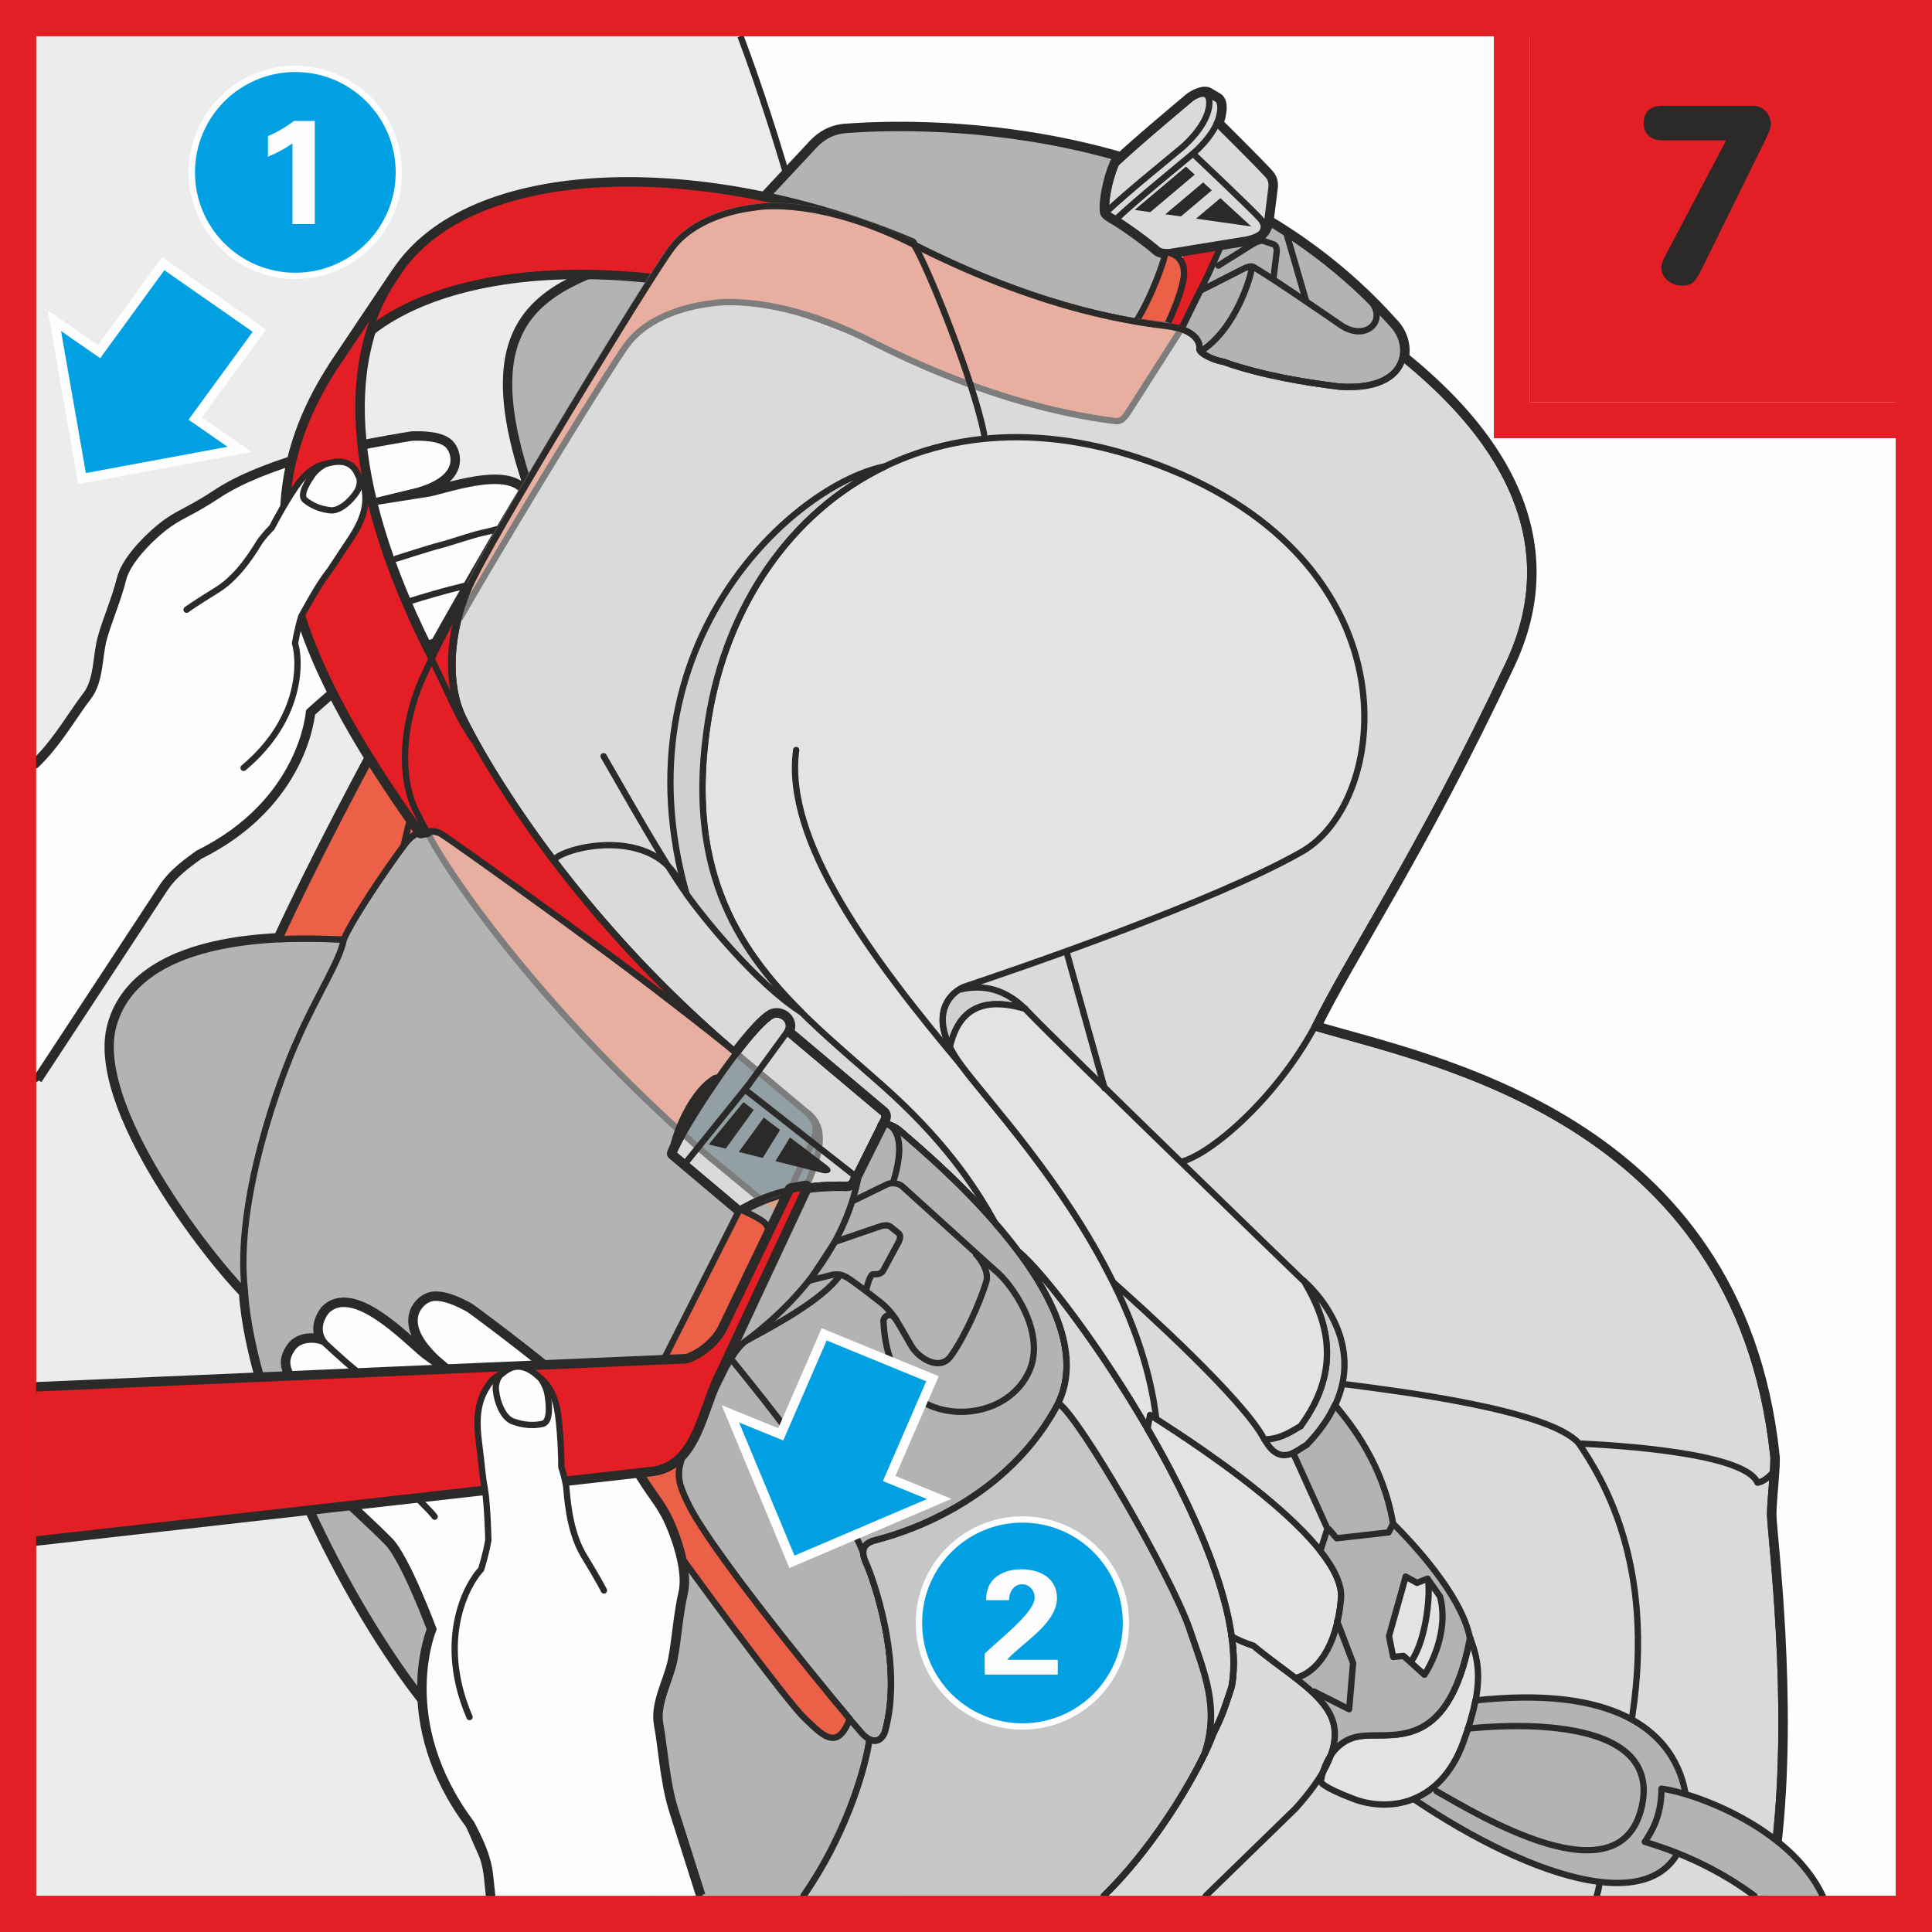
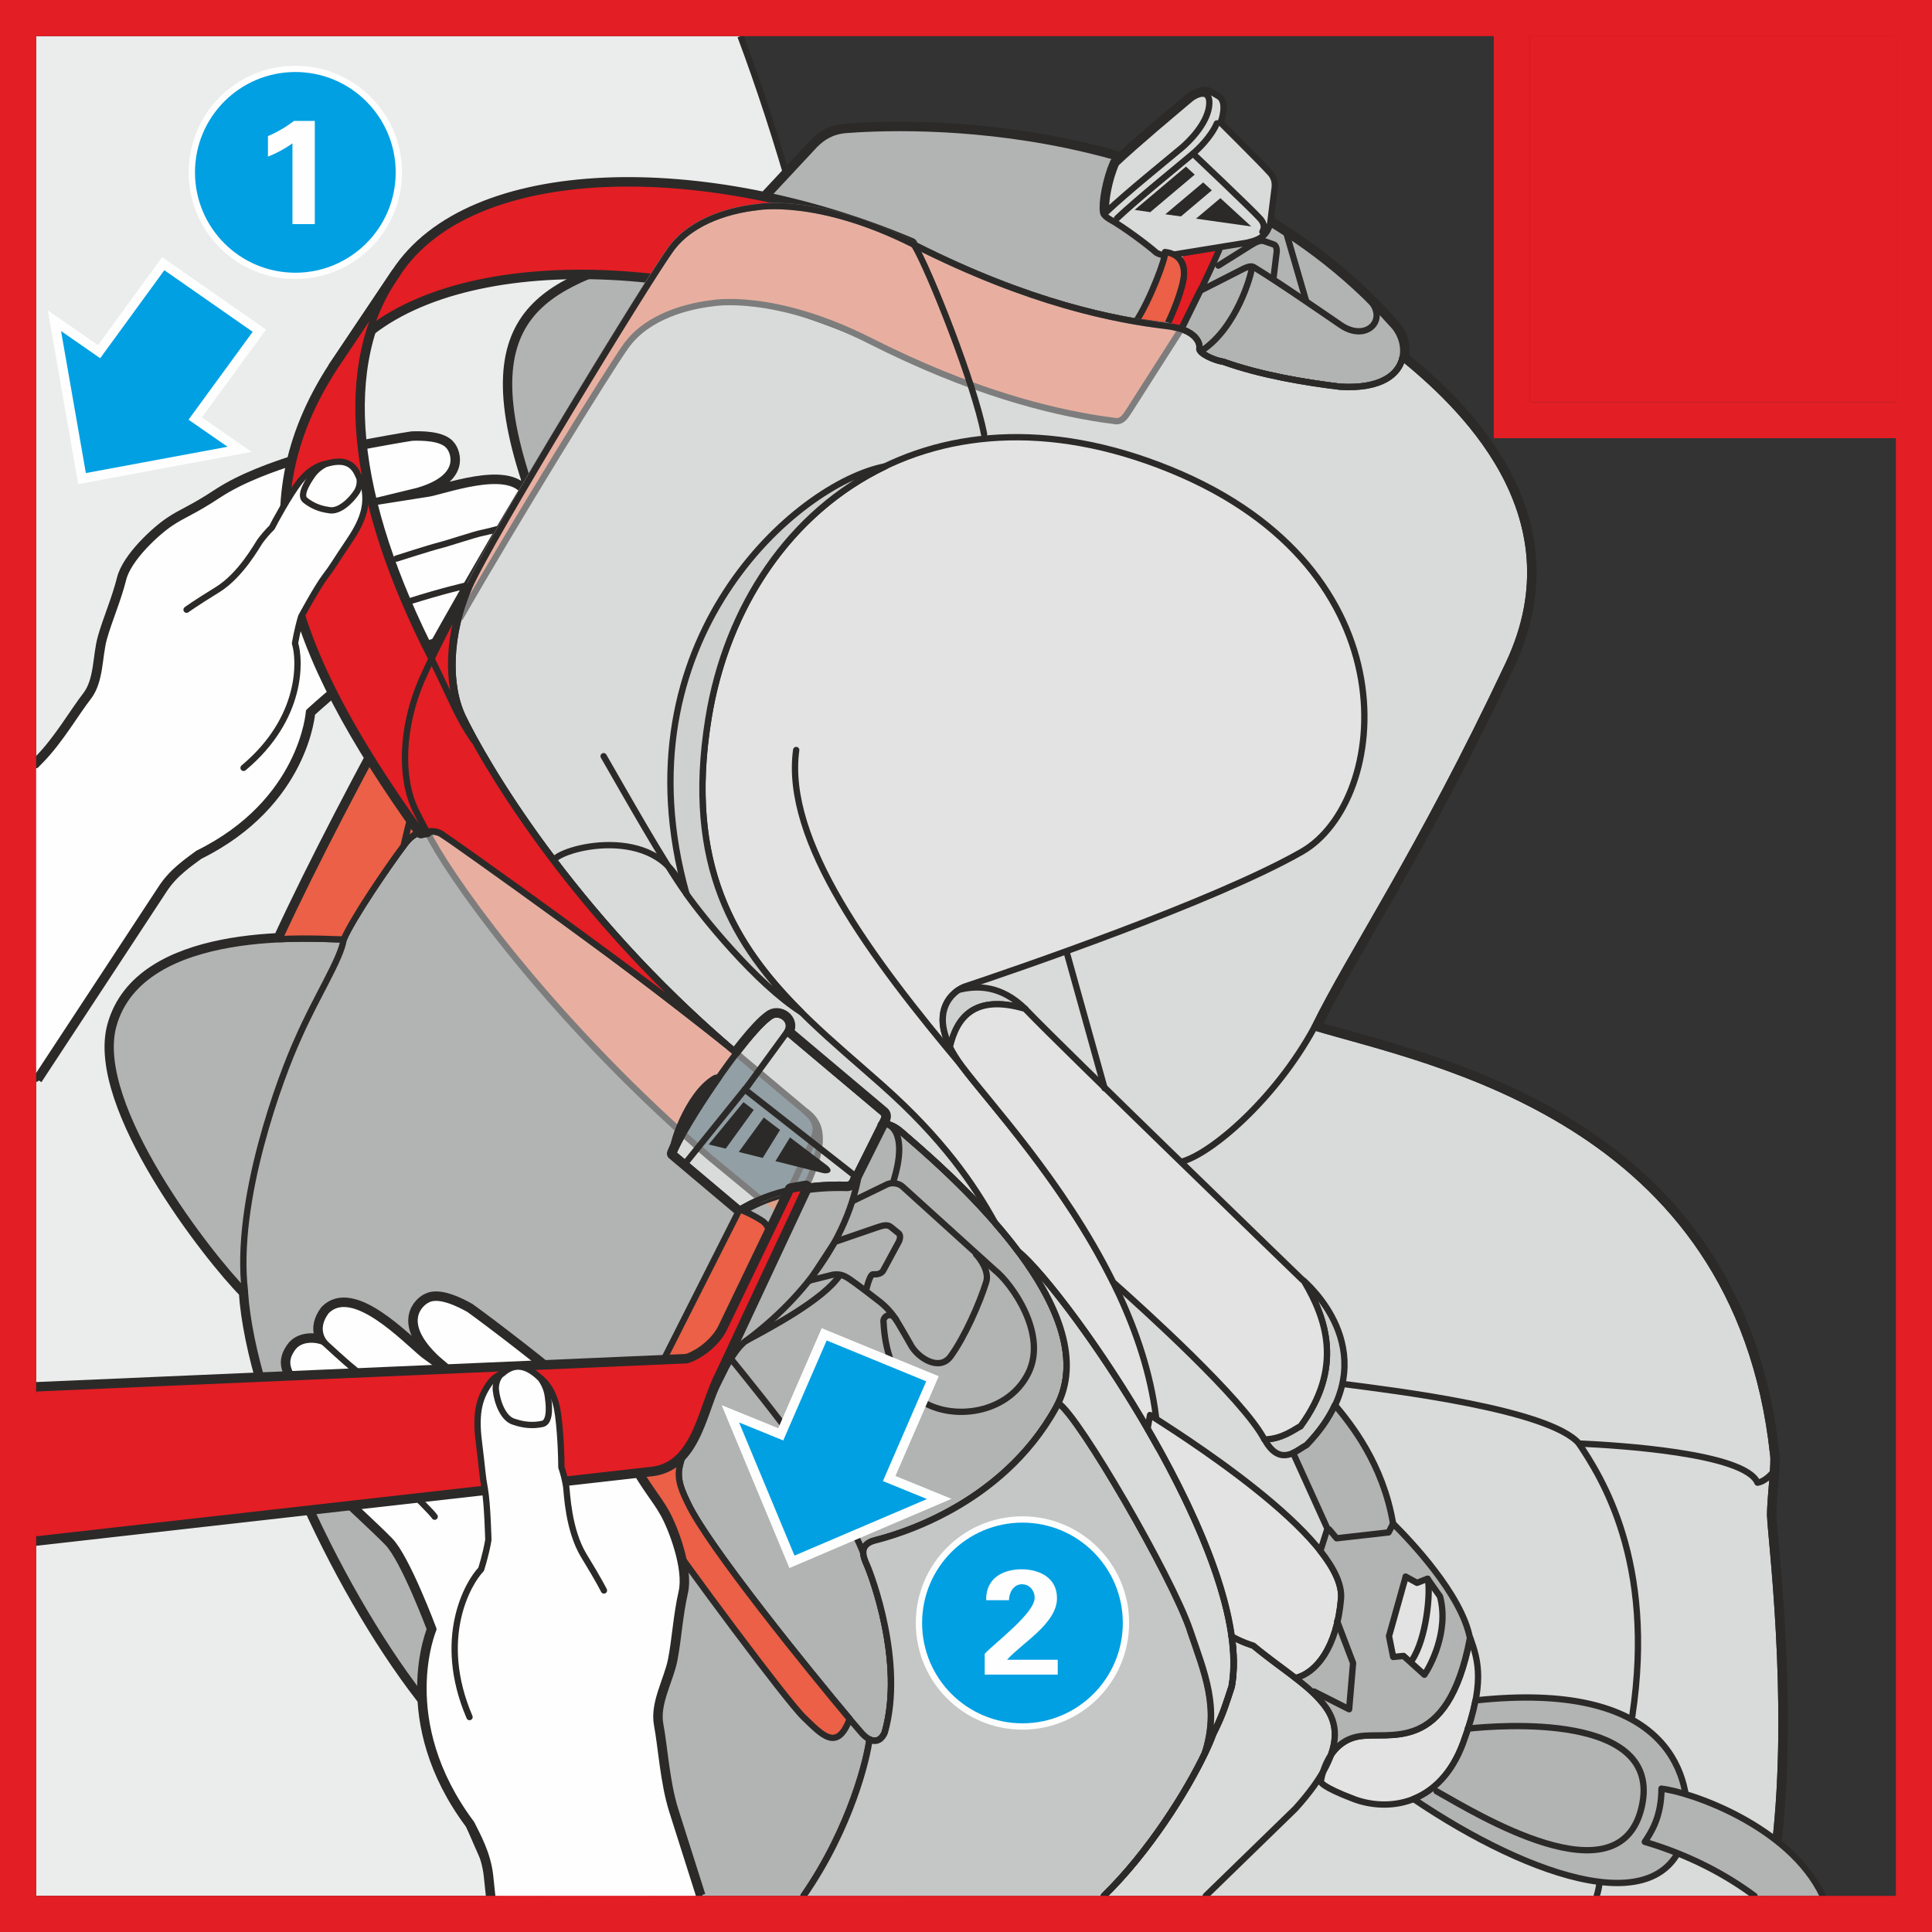
<svg xmlns="http://www.w3.org/2000/svg" xml:space="preserve" width="28.25mm" height="28.25mm" version="1.1" style="shape-rendering:geometricPrecision; text-rendering:geometricPrecision; image-rendering:optimizeQuality; fill-rule:evenodd; clip-rule:evenodd" viewBox="0 0 180.68 180.68">
  <rect x="0" y="0" width="180.68" height="180.68" fill="#333333" stroke="none" />
  <defs>
    <style type="text/css">
   
    .str2 {stroke:#2B2A29;stroke-width:1.18;stroke-miterlimit:4}
    .str7 {stroke:#FEFEFE;stroke-width:0.59;stroke-miterlimit:4}
    .str5 {stroke:#7D7D7D;stroke-width:0.59;stroke-miterlimit:4}
    .str1 {stroke:#2B2A29;stroke-width:0.59;stroke-miterlimit:4}
    .str8 {stroke:#E31E24;stroke-width:3.38;stroke-miterlimit:10}
    .str6 {stroke:#FEFEFE;stroke-width:1.77;stroke-miterlimit:4}
    .str4 {stroke:#2B2A29;stroke-width:0.59;stroke-linejoin:round;stroke-miterlimit:4}
    .str0 {stroke:#2B2A29;stroke-width:1.18;stroke-linecap:round;stroke-linejoin:round;stroke-miterlimit:4}
    .str3 {stroke:#2B2A29;stroke-width:0.59;stroke-linecap:round;stroke-linejoin:round;stroke-miterlimit:4}
    .fil1 {fill:none;fill-rule:nonzero}
    .fil0 {fill:#FEFEFE;fill-rule:nonzero}
    .fil2 {fill:#EBECEC;fill-rule:nonzero}
    .fil11 {fill:#E3E3E3;fill-rule:nonzero}
    .fil5 {fill:#D9DADA;fill-rule:nonzero}
    .fil12 {fill:#CFD0D0;fill-rule:nonzero}
    .fil9 {fill:#C5C6C6;fill-rule:nonzero}
    .fil3 {fill:#B2B3B3;fill-rule:nonzero}
    .fil10 {fill:#2B2A29;fill-rule:nonzero}
    .fil16 {fill:#2B2A29;fill-rule:nonzero}
    .fil6 {fill:#DEA089;fill-rule:nonzero}
    .fil8 {fill:#EB6046;fill-rule:nonzero}
    .fil4 {fill:#E31E24;fill-rule:nonzero}
    .fil13 {fill:#E8AFA0;fill-rule:nonzero}
    .fil14 {fill:#929FA4;fill-rule:nonzero}
    .fil7 {fill:#44C0F0;fill-rule:nonzero}
    .fil15 {fill:#00A0E3;fill-rule:nonzero}
   
  </style>
  </defs>
  <g id="Слой_x0020_1">
-     <polygon class="fil0" points="3.38,177.3 177.3,177.3 177.3,3.38 3.38,3.38 " />
    <path class="fil1 str0" d="M62.46 23.68c-0.04,0.06 -0.09,0.13 -0.13,0.2 0.04,-0.07 0.09,-0.14 0.13,-0.2z" />
    <path class="fil2" d="M69.25 3.38c6.91,18.41 14.09,48.31 15.05,81.02 0.94,31.89 0.58,71.43 0.27,92.89l-81.19 0 0 -173.91 65.87 0z" />
    <path class="fil1 str1" d="M69.25 3.38c6.91,18.41 14.09,48.31 15.05,81.02 0.94,31.89 0.58,71.43 0.27,92.89" />
    <path class="fil1 str0" d="M165.54 141.75c0,-1.61 0.44,-4.98 0.29,-5.71 -3.37,-31.48 -32.22,-36.75 -42.9,-39.97 3.36,-6.88 9.81,-16.25 18.16,-33.98 6.67,-14.16 -4.87,-24.51 -9.92,-28.65 0,0 -0,0.01 -0,0.01 0.25,-1.13 -0.18,-2.36 -0.96,-3.14 -17.87,-20.01 -45.96,-18.52 -51.06,-18.16 -1.37,0.09 -2.25,0.68 -2.93,1.37l-5.47 5.86c-2.15,0.24 -5.95,1.12 -8,3.9 -0.05,0.07 -0.12,0.17 -0.19,0.27 0.07,-0.1 0.14,-0.2 0.19,-0.27 0.05,-0.07 0.12,-0.14 0.17,-0.21 -9.96,3.43 -19.29,4.5 -13.54,21.91 1.67,-2.85 3.54,-5.96 5.34,-8.92 -3.88,6.39 -8.07,13.46 -9.99,17.09 1.03,-1.95 2.71,-4.88 4.65,-8.17 -4.76,7.71 -16.81,28.9 -23.25,42.86 2.46,-0.12 4.53,-0.02 5.56,0.02 -3.43,-0.11 -18.57,-0.97 -21.07,8.06 -2.06,7.46 9.08,21.67 12.3,24.89 0.73,10.84 9.18,28.83 17.26,38.8 6.24,7.37 14.34,13.57 20.88,17.69m103.94 0c0.45,-1.78 0.81,-3.4 0.99,-4.65 1.61,-13.62 -0.44,-29.29 -0.44,-30.9" />
    <path class="fil0" d="M3.38 100.88c5.39,-8.22 10.62,-16.14 11.72,-17.84 1.02,-1.57 2.5,-2.54 3.42,-3.23 9.82,-4.84 10.38,-13.26 10.38,-13.26 0,0 4.77,-4.39 6.7,-5.03 1.56,-0.53 3.91,-1.17 6.32,-1.9 1.99,-0.61 4.07,-1.82 5.42,-2.99 1.38,-1.18 0.15,-2.62 -0.56,-2.8 3.47,-0.89 3.8,-1.9 3.63,-3.12 -0.16,-1.21 -1.62,-1.72 -2.22,-1.69 0,0 1.43,-0.51 1.08,-2.44 -0.97,-3.07 -7.06,-0.88 -9.09,-0.44l-5.89 0.93 4.78 -1.16c4.4,-1.28 3.35,-3.64 2.97,-4.11 -0.64,-0.93 -2.72,-0.9 -3.52,-0.87 -1.89,0.29 -8.99,1.58 -10.88,2.2 -1.9,0.62 -4.93,1.64 -7.27,3.19 -2.35,1.55 -3.22,1.78 -4.44,2.61 -1.22,0.81 -3.94,3.28 -4.42,5.24 -0.49,1.95 -1.31,3.79 -1.79,5.5 -0.48,1.69 -0.3,4 -1.45,5.5 -1.17,1.5 -2.68,4.12 -4.46,5.93l-0.45 0.46 0 29.32z" />
    <path class="fil1 str2" d="M3.38 100.88c5.39,-8.22 10.62,-16.14 11.72,-17.84 1.02,-1.57 2.5,-2.54 3.42,-3.23 9.82,-4.84 10.38,-13.26 10.38,-13.26 0,0 4.77,-4.39 6.7,-5.03 1.56,-0.53 3.91,-1.17 6.32,-1.9 1.99,-0.61 4.07,-1.82 5.42,-2.99 1.38,-1.18 0.15,-2.62 -0.56,-2.8 3.47,-0.89 3.8,-1.9 3.63,-3.12 -0.16,-1.21 -1.62,-1.72 -2.22,-1.69 0,0 1.43,-0.51 1.08,-2.44 -0.97,-3.07 -7.06,-0.88 -9.09,-0.44l-5.89 0.93 4.78 -1.16c4.4,-1.28 3.35,-3.64 2.97,-4.11 -0.64,-0.93 -2.72,-0.9 -3.52,-0.87 -1.89,0.29 -8.99,1.58 -10.88,2.2 -1.9,0.62 -4.93,1.64 -7.27,3.19 -2.35,1.55 -3.22,1.78 -4.44,2.61 -1.22,0.81 -3.94,3.28 -4.42,5.24 -0.49,1.95 -1.31,3.79 -1.79,5.5 -0.48,1.69 -0.3,4 -1.45,5.5 -1.17,1.5 -2.68,4.12 -4.46,5.93l-0.45 0.46" />
    <path class="fil0" d="M3.38 100.88c5.39,-8.22 10.62,-16.14 11.72,-17.84 1.02,-1.57 2.5,-2.54 3.42,-3.23 9.82,-4.84 10.38,-13.26 10.38,-13.26 0,0 4.77,-4.39 6.7,-5.03 1.56,-0.53 3.91,-1.17 6.32,-1.9 1.99,-0.61 4.07,-1.82 5.42,-2.99 1.38,-1.18 0.15,-2.62 -0.56,-2.8 3.47,-0.89 3.8,-1.9 3.63,-3.12 -0.16,-1.21 -1.62,-1.72 -2.22,-1.69 0,0 1.43,-0.51 1.08,-2.44 -0.97,-3.07 -7.06,-0.88 -9.09,-0.44l-5.89 0.93 4.78 -1.16c4.4,-1.28 3.35,-3.64 2.97,-4.11 -0.64,-0.93 -2.72,-0.9 -3.52,-0.87 -1.89,0.29 -8.99,1.58 -10.88,2.2 -1.9,0.62 -4.93,1.64 -7.27,3.19 -2.35,1.55 -3.22,1.78 -4.44,2.61 -1.22,0.81 -3.94,3.28 -4.42,5.24 -0.49,1.95 -1.31,3.79 -1.79,5.5 -0.48,1.69 -0.3,4 -1.45,5.5 -1.17,1.5 -2.68,4.12 -4.46,5.93l-0.45 0.46 0 29.32z" />
    <path class="fil0" d="M3.38 100.88c5.39,-8.22 10.62,-16.14 11.72,-17.84 1.02,-1.57 2.5,-2.54 3.42,-3.23 9.82,-4.84 10.38,-13.26 10.38,-13.26 0,0 4.77,-4.39 6.7,-5.03 1.56,-0.53 3.91,-1.17 6.32,-1.9 1.99,-0.61 4.07,-1.82 5.42,-2.99 1.38,-1.18 0.15,-2.62 -0.56,-2.8 3.47,-0.89 3.8,-1.9 3.63,-3.12 -0.16,-1.21 -1.62,-1.72 -2.22,-1.69 0,0 1.43,-0.51 1.08,-2.44 -0.97,-3.07 -7.06,-0.88 -9.09,-0.44l-5.89 0.93 4.78 -1.16c4.4,-1.28 3.35,-3.64 2.97,-4.11 -0.64,-0.93 -2.72,-0.9 -3.52,-0.87 -1.89,0.29 -8.99,1.58 -10.88,2.2 -1.9,0.62 -4.93,1.64 -7.27,3.19 -2.35,1.55 -3.22,1.78 -4.44,2.61 -1.22,0.81 -3.94,3.28 -4.42,5.24 -0.49,1.95 -1.31,3.79 -1.79,5.5 -0.48,1.69 -0.3,4 -1.45,5.5 -1.17,1.5 -2.68,4.12 -4.46,5.93l-0.45 0.46 0 29.32z" />
    <path class="fil1 str3" d="M3.38 100.88c5.39,-8.22 10.62,-16.14 11.72,-17.84 1.02,-1.57 2.5,-2.54 3.42,-3.23 9.82,-4.84 10.38,-13.26 10.38,-13.26 0,0 4.77,-4.39 6.7,-5.03 1.56,-0.53 3.91,-1.17 6.32,-1.9 1.99,-0.61 4.07,-1.82 5.42,-2.99 1.38,-1.18 0.15,-2.62 -0.56,-2.8 3.47,-0.89 3.8,-1.9 3.63,-3.12 -0.16,-1.21 -1.62,-1.72 -2.22,-1.69 0,0 1.43,-0.51 1.08,-2.44 -0.97,-3.07 -7.06,-0.88 -9.09,-0.44l-5.89 0.93 4.78 -1.16c4.4,-1.28 3.35,-3.64 2.97,-4.11 -0.64,-0.93 -2.72,-0.9 -3.52,-0.87 -1.89,0.29 -8.99,1.58 -10.88,2.2 -1.9,0.62 -4.93,1.64 -7.27,3.19 -2.35,1.55 -3.22,1.78 -4.44,2.61 -1.22,0.81 -3.94,3.28 -4.42,5.24 -0.49,1.95 -1.31,3.79 -1.79,5.5 -0.48,1.69 -0.3,4 -1.45,5.5 -1.17,1.5 -2.68,4.12 -4.46,5.93l-0.45 0.46" />
    <path class="fil1 str3" d="M48.21 49.02c-0.29,0.09 -2.37,0.67 -3.09,0.81 -0.7,0.13 -3.22,0.98 -4.03,1.18 -0.81,0.2 -4.02,1.23 -4.02,1.23" />
    <path class="fil1 str3" d="M46.8 53.82c-0.3,0.12 -2.91,0.88 -4.14,1.17 -1.24,0.29 -5.39,1.48 -6.05,1.88" />
    <path class="fil3" d="M79.14 12.15c5.1,-0.37 33.19,-1.85 51.06,18.16 1.85,1.86 1.76,6.25 -4.88,5.86 -3.22,-0.39 -7.42,-1.08 -10.93,-2.34 -0.78,-0.1 -2.34,-0.78 -2.24,-1.27 0.1,-0.49 -0.37,-1.75 -2.93,-2.05 -4.98,-0.59 -12.92,-2.15 -23.72,-7.61 -9.08,-4.59 -14.74,-3.52 -14.74,-3.52l5.47 -5.86c0.68,-0.68 1.56,-1.27 2.93,-1.37z" />
    <path class="fil1 str3" d="M79.14 12.15c5.1,-0.37 33.19,-1.85 51.06,18.16 1.85,1.86 1.76,6.25 -4.88,5.86 -3.22,-0.39 -7.42,-1.08 -10.93,-2.34 -0.78,-0.1 -2.34,-0.78 -2.24,-1.27 0.1,-0.49 -0.37,-1.75 -2.93,-2.05 -4.98,-0.59 -12.92,-2.15 -23.72,-7.61 -9.08,-4.59 -14.74,-3.52 -14.74,-3.52l5.47 -5.86c0.68,-0.68 1.56,-1.27 2.93,-1.37z" />
    <path class="fil4" d="M110.41 24.37c0.93,1.2 -0.41,4.01 -1.3,6.09l1.34 0.38c2.67,-5.47 6.2,-11.92 4.77,-14.56l-4.8 8.09z" />
    <path class="fil1 str3" d="M110.41 24.37c0.93,1.2 -0.41,4.01 -1.3,6.09l1.34 0.38c2.67,-5.47 6.2,-11.92 4.77,-14.56" />
    <path class="fil5" d="M165.54 141.75c0,-1.61 0.44,-4.98 0.29,-5.71 -3.37,-31.48 -32.22,-36.75 -42.9,-39.97 3.36,-6.88 9.81,-16.25 18.16,-33.98 6.67,-14.16 -4.87,-24.51 -9.92,-28.65 -0.34,1.57 -1.99,2.96 -5.84,2.73 -3.22,-0.39 -7.42,-1.08 -10.93,-2.34 -0.78,-0.1 -2.34,-0.78 -2.24,-1.27 0.1,-0.49 -0.37,-1.75 -2.93,-2.05 -4.98,-0.59 -12.92,-2.15 -23.72,-7.61 -9.08,-4.59 -14.74,-3.52 -14.74,-3.52 -2.15,0.24 -5.95,1.12 -8,3.9 -2.05,2.78 -16.99,27.24 -18.89,31.63 -1.9,4.39 -2.04,9.14 -0.59,12.15 1.9,3.95 9.96,18.16 25.48,31.34l0.14 0.09c1.18,-1.54 2.28,-2.81 3.04,-3.36 0.9,-0.77 2.37,0.29 1.68,1.39l8.97 7.55c0.15,0.12 0.18,0.31 0.1,0.58l-0.26 0.51c0.13,-0.06 0.31,-0.07 0.51,-0.02 0.47,0.06 0.99,0.39 1.38,0.74 1.59,1.39 6.95,5.87 10.91,11.16 4.5,3.67 22.14,28.77 19.95,40.69 -0.55,1.63 -0.76,2.5 -1.74,4.45 -0.18,0.49 -0.44,1.11 -0.78,1.82 -1.66,3.48 -5.18,9.16 -9.43,13.3l61.76 0c0.45,-1.78 0.81,-3.4 0.99,-4.65 1.61,-13.62 -0.44,-29.29 -0.44,-30.9z" />
    <path class="fil1 str3" d="M165.54 141.75c0,-1.61 0.44,-4.98 0.29,-5.71 -3.37,-31.48 -32.22,-36.75 -42.9,-39.97 3.36,-6.88 9.81,-16.25 18.16,-33.98 6.67,-14.16 -4.87,-24.51 -9.92,-28.65 -0.34,1.57 -1.99,2.96 -5.84,2.73 -3.22,-0.39 -7.42,-1.08 -10.93,-2.34 -0.78,-0.1 -2.34,-0.78 -2.24,-1.27 0.1,-0.49 -0.37,-1.75 -2.93,-2.05 -4.98,-0.59 -12.92,-2.15 -23.72,-7.61 -9.08,-4.59 -14.74,-3.52 -14.74,-3.52 -2.15,0.24 -5.95,1.12 -8,3.9 -2.05,2.78 -16.99,27.24 -18.89,31.63 -1.9,4.39 -2.04,9.14 -0.59,12.15 1.9,3.95 9.96,18.16 25.48,31.34l0.14 0.09c1.18,-1.54 2.28,-2.81 3.04,-3.36 0.9,-0.77 2.37,0.29 1.68,1.39l8.97 7.55c0.15,0.12 0.18,0.31 0.1,0.58l-0.26 0.51c0.13,-0.06 0.31,-0.07 0.51,-0.02 0.47,0.06 0.99,0.39 1.38,0.74 1.59,1.39 6.95,5.87 10.91,11.16 4.5,3.67 22.14,28.77 19.95,40.69 -0.55,1.63 -0.76,2.5 -1.74,4.45 -0.18,0.49 -0.44,1.11 -0.78,1.82 -1.66,3.48 -5.18,9.16 -9.43,13.3m61.76 0c0.45,-1.78 0.81,-3.4 0.99,-4.65 1.61,-13.62 -0.44,-29.29 -0.44,-30.9" />
    <path class="fil3" d="M84.31 105.87c-0.63,-0.55 -1.56,-1.07 -2.15,-0.49l-0.87 1.3 -5.81 -2.57c-3.96,-4.1 -28.56,-22.7 -34.12,-26.07 -0.58,-0.44 -2.25,-0.72 -3.37,0.74 -1.46,1.9 -4.98,7.03 -5.86,9.08 -2.2,0 -18.89,-1.46 -21.53,8.05 -2.06,7.46 9.08,21.67 12.3,24.89 0.73,10.84 9.18,28.83 17.25,38.8 6.24,7.37 14.35,13.57 20.89,17.69l14.1 0c4.46,-6.44 5.98,-13.02 6.16,-14.63 0.7,0.35 1.21,-0.07 1.44,-0.66 1.85,-6.54 -1.27,-14.74 -1.66,-15.62 -0.4,-0.88 -0.78,-1.95 0.78,-2.34 1.56,-0.39 11.71,-3.03 16.89,-12.4 5.18,-9.37 -11.42,-23.14 -14.45,-25.77z" />
    <path class="fil1 str3" d="M84.31 105.87c-0.63,-0.55 -1.56,-1.07 -2.15,-0.49l-0.87 1.3 -5.81 -2.57c-3.96,-4.1 -28.56,-22.7 -34.12,-26.07 -0.58,-0.44 -2.25,-0.72 -3.37,0.74 -1.46,1.9 -4.98,7.03 -5.86,9.08 -2.2,0 -18.89,-1.46 -21.53,8.05 -2.06,7.46 9.08,21.67 12.3,24.89 0.73,10.84 9.18,28.83 17.25,38.8 6.24,7.37 14.35,13.57 20.89,17.69m14.1 0c4.46,-6.44 5.98,-13.02 6.16,-14.63 0.7,0.35 1.21,-0.07 1.44,-0.66 1.85,-6.54 -1.27,-14.74 -1.66,-15.62 -0.4,-0.88 -0.78,-1.95 0.78,-2.34 1.56,-0.39 11.71,-3.03 16.89,-12.4 5.18,-9.37 -11.42,-23.14 -14.45,-25.77" />
    <path class="fil6" d="M72.82 113.54l1.06 -2.27c-1.13,0.25 -2.04,0.57 -2.76,0.87l1.7 1.4z" />
    <path class="fil1 str3" d="M91.28 117.31c0.39,0.4 1.26,1.6 0.95,2.58 -0.61,1.98 -2.03,5.18 -3.33,6.96 -1.07,1.46 -3.12,0.1 -3.75,-1.12 0,0 -0.96,-1.69 -1.35,-2.31 -0.39,-0.61 -0.9,-1.18 -1.46,-1.63 -0.56,-0.45 -2.19,-1.69 -2.76,-2.08 -0.56,-0.39 -0.97,-0.61 -1.69,-0.5l-2.2 0.55" />
    <path class="fil1 str3" d="M83.81 123.44c-0.51,-0.9 -1.3,-0.28 -1.18,0.23 0.12,2.42 0.82,5.12 3.03,6.97 2.76,2.31 8.46,1.86 10.5,-2.21 1.84,-3.68 -1.56,-8.41 -3.13,-9.65l-8.67 -7.85c-0.34,-0.28 -0.97,-0.37 -1.4,-0.17l-3.23 1.57" />
    <path class="fil1 str3" d="M80.99 120.71c0,0 0.34,-1.6 0.68,-1.54 0.63,0.05 0.87,-0.22 0.95,-0.39l1.46 -2.7c0.21,-0.53 0.01,-0.72 -0.11,-0.8l-0.67 -0.54c-0.34,-0.28 -0.84,-0.1 -1.29,0.05l-3.93 1.35 -2.38 3.64" />
    <path class="fil1 str3" d="M119.1 25.98l0.3 -2.47c0.01,-0.55 -0.24,-0.65 -0.37,-0.68l-0.78 -0.27c-0.39,-0.14 -0.83,0.1 -1.25,0.36l-3.06 1.92" />
    <path class="fil1 str3" d="M69.79 125.38c5.43,-4.06 10.26,-10.08 10.8,-17.66l1.57 -2.35c0.58,-0.59 1.52,-0.06 2.15,0.49 3.03,2.64 19.62,16.4 14.45,25.77 -5.18,9.37 -15.33,12 -16.89,12.4 -1.56,0.39 -1.18,1.47 -0.78,2.34 0.39,0.88 3.51,9.08 1.66,15.62 -0.29,0.78 -1.07,1.27 -2.15,0.1 -1.07,-1.17 -14.15,-16.88 -16.3,-21.57 -0.87,-1.76 -1.07,-2.73 -0.49,-4.2 0.59,-1.46 4.1,-8.49 4.1,-8.49 0.39,-0.69 1.13,-1.97 1.88,-2.45z" />
    <path class="fil7" d="M82.68 104.64l-2.68 5.37c-0.35,0.66 -0.47,0.85 -1,0.79 -6.13,-0.12 -9.14,1.99 -9.82,2.32l-6.22 -5.24c0.89,-2.41 6.61,-11.03 8.97,-12.75 0.9,-0.77 2.37,0.29 1.68,1.39l8.97 7.55c0.15,0.12 0.19,0.31 0.1,0.58z" />
    <path class="fil1 str0" d="M82.68 104.64l-2.68 5.37c-0.35,0.66 -0.47,0.85 -1,0.79 -6.13,-0.12 -9.14,1.99 -9.82,2.32l-6.22 -5.24c0.89,-2.41 6.61,-11.03 8.97,-12.75 0.9,-0.77 2.37,0.29 1.68,1.39l8.97 7.55c0.15,0.12 0.19,0.31 0.1,0.58z" />
    <path class="fil5" d="M82.68 104.64l-2.68 5.37c-0.35,0.66 -0.47,0.85 -1,0.79 -6.13,-0.12 -9.14,1.99 -9.82,2.32l-6.22 -5.24c0.89,-2.41 6.61,-11.03 8.97,-12.75 0.9,-0.77 2.37,0.29 1.68,1.39l8.97 7.55c0.15,0.12 0.19,0.31 0.1,0.58z" />
    <path class="fil1 str3" d="M82.68 104.64l-2.68 5.37c-0.35,0.66 -0.47,0.85 -1,0.79 -6.13,-0.12 -9.14,1.99 -9.82,2.32l-6.22 -5.24c0.89,-2.41 6.61,-11.03 8.97,-12.75 0.9,-0.77 2.37,0.29 1.68,1.39l8.97 7.55c0.15,0.12 0.19,0.31 0.1,0.58z" />
    <path class="fil1 str3" d="M68.5 127.25c2.83,3.52 10.64,12.98 12.5,18.74" />
    <path class="fil1 str3" d="M82.36 105.18c0.59,-0.39 2.74,0.39 1.17,5.37" />
    <path class="fil1 str3" d="M69.79 125.38c2.15,-1.17 7.2,-3.8 8.76,-6.14" />
    <path class="fil8" d="M63.67 136.73c-0.76,-1.32 -0.96,-2.37 -0.35,-3.56l7.76 -15.38c0.8,-1.46 1.31,-2.93 0.14,-3.66 -1.17,-0.73 -2.05,-1.03 -2.05,-1.03l-10.25 20.28c-0.58,1.25 -0.95,4.03 2.13,8.49 3.07,4.47 12.45,17.13 14.13,18.75 1.68,1.61 3.08,3.22 4.25,0.22l0 -0.12c-3.5,-4.17 -13.3,-16.21 -15.13,-20.21 -0.79,-1.59 -1.02,-2.54 -0.63,-3.79z" />
    <path class="fil1 str3" d="M63.67 136.73c-0.76,-1.32 -0.96,-2.37 -0.35,-3.56l7.76 -15.38c0.8,-1.46 1.31,-2.93 0.14,-3.66 -1.17,-0.73 -2.05,-1.03 -2.05,-1.03l-10.25 20.28c-0.58,1.25 -0.95,4.03 2.13,8.49 3.07,4.47 12.45,17.13 14.13,18.75 1.68,1.61 3.08,3.22 4.25,0.22l0 -0.12c-3.5,-4.17 -13.3,-16.21 -15.13,-20.21 -0.79,-1.59 -1.02,-2.54 -0.63,-3.79z" />
    <path class="fil1 str3" d="M22.91 120.8c-1.03,-8.49 3.37,-20.21 4.98,-23.72 1.66,-3.81 4,-7.42 4.25,-9.22" />
    <path class="fil3" d="M61.05 177.3c-6.54,-4.13 -14.64,-10.32 -20.88,-17.69 -0.28,-0.35 -0.56,-0.71 -0.85,-1.07 1.49,4.81 4.67,12.94 7.16,17.92l-0.31 0.85 14.88 0z" />
    <path class="fil1 str3" d="M61.05 177.3c-6.54,-4.13 -14.64,-10.32 -20.88,-17.69 -0.28,-0.35 -0.56,-0.71 -0.85,-1.07 1.49,4.81 4.67,12.94 7.16,17.92l-0.31 0.85" />
    <path class="fil1 str3" d="M46.05 165.9c0.36,1.82 1.6,6.37 4.74,11.39" />
    <line class="fil1 str3" x1="46.48" y1="176.45" x2="46.79" y2="177.3" />
    <path class="fil9" d="M111.27 152.41c-1.71,-5.01 -10.31,-19.86 -12.27,-21.16 -0,-0 -0.02,-0.01 -0.03,-0.02 -0.07,0.14 -0.14,0.28 -0.21,0.42 -5.18,9.37 -15.33,12 -16.89,12.4 -1.56,0.39 -1.18,1.46 -0.78,2.34 0.39,0.88 3.51,9.08 1.66,15.62 -0.23,0.59 -0.74,1.02 -1.44,0.67 -0.18,1.62 -1.69,8.19 -6.16,14.63l28.07 0c4.26,-4.14 7.77,-9.82 9.43,-13.3 1.41,-4.3 0.01,-7.48 -1.39,-11.59z" />
    <path class="fil1 str4" d="M111.27 152.41c-1.71,-5.01 -10.31,-19.86 -12.27,-21.16 -0,-0 -0.02,-0.01 -0.03,-0.02 -0.07,0.14 -0.14,0.28 -0.21,0.42 -5.18,9.37 -15.33,12 -16.89,12.4 -1.56,0.39 -1.18,1.46 -0.78,2.34 0.39,0.88 3.51,9.08 1.66,15.62 -0.23,0.59 -0.74,1.02 -1.44,0.67 -0.18,1.62 -1.69,8.19 -6.16,14.63m28.07 0c4.26,-4.14 7.77,-9.82 9.43,-13.3 1.41,-4.3 0.01,-7.48 -1.39,-11.59" />
    <path class="fil5" d="M95.23 117.03c3.45,4.61 5.83,9.84 3.75,14.19 0.01,0 0.02,0.02 0.03,0.02 1.95,1.3 10.55,16.16 12.27,21.16 1.4,4.11 2.8,7.29 1.39,11.59 0.34,-0.71 0.6,-1.33 0.78,-1.82 0.98,-1.95 1.2,-2.82 1.74,-4.45 2.19,-11.92 -15.45,-37.02 -19.95,-40.69z" />
    <path class="fil1 str3" d="M95.23 117.03c3.45,4.61 5.83,9.84 3.75,14.19 0.01,0 0.02,0.02 0.03,0.02 1.95,1.3 10.55,16.16 12.27,21.16 1.4,4.11 2.8,7.29 1.39,11.59 0.34,-0.71 0.6,-1.33 0.78,-1.82 0.98,-1.95 1.2,-2.82 1.74,-4.45 2.19,-11.92 -15.45,-37.02 -19.95,-40.69z" />
    <path class="fil7" d="M103.94 20.26c1.24,0.67 3.71,2.52 4.38,3.14 0.29,0.14 0.57,0.23 0.95,0.19l7.33 -1.19c1.3,-0.29 1.66,-0.72 1.9,-1.57l0.38 -3.04c0.1,-0.57 0.05,-1 -0.29,-1.39 -0.78,-0.88 -4.79,-4.86 -4.79,-4.86 0.13,-0.31 0.23,-0.62 0.28,-0.95 0.14,-0.75 -0.02,-1.21 -0.26,-1.33l-0.76 -0.45c-0.4,-0.33 -1.37,0.14 -1.79,0.49 -1.41,1.19 -5,4.19 -6.91,6 -0.66,1.52 -1.05,3.67 -0.91,4.52 0.02,0.11 0.21,0.27 0.48,0.43z" />
    <path class="fil1 str0" d="M103.94 20.26c1.24,0.67 3.71,2.52 4.38,3.14 0.29,0.14 0.57,0.23 0.95,0.19l7.33 -1.19c1.3,-0.29 1.66,-0.72 1.9,-1.57l0.38 -3.04c0.1,-0.57 0.05,-1 -0.29,-1.39 -0.78,-0.88 -4.79,-4.86 -4.79,-4.86 0.13,-0.31 0.23,-0.62 0.28,-0.95 0.14,-0.75 -0.02,-1.21 -0.26,-1.33l-0.76 -0.45c-0.4,-0.33 -1.37,0.14 -1.79,0.49 -1.41,1.19 -5,4.19 -6.91,6 -0.66,1.52 -1.05,3.67 -0.91,4.52 0.02,0.11 0.21,0.27 0.48,0.43z" />
    <path class="fil5" d="M103.94 20.26c1.24,0.67 3.71,2.52 4.38,3.14 0.29,0.14 0.57,0.23 0.95,0.19l7.33 -1.19c1.3,-0.29 1.66,-0.72 1.9,-1.57l0.38 -3.04c0.1,-0.57 0.05,-1 -0.29,-1.39 -0.78,-0.88 -4.79,-4.86 -4.79,-4.86 0.13,-0.31 0.23,-0.62 0.28,-0.95 0.14,-0.75 -0.02,-1.21 -0.26,-1.33l-0.76 -0.45c-0.4,-0.33 -1.37,0.14 -1.79,0.49 -1.41,1.19 -5,4.19 -6.91,6 -0.66,1.52 -1.05,3.67 -0.91,4.52 0.02,0.11 0.21,0.27 0.48,0.43z" />
-     <path class="fil1 str3" d="M103.94 20.26c1.24,0.67 3.71,2.52 4.38,3.14 0.29,0.14 0.57,0.23 0.95,0.19l7.33 -1.19c1.3,-0.29 1.66,-0.72 1.9,-1.57l0.38 -3.04c0.1,-0.57 0.05,-1 -0.29,-1.39 -0.78,-0.88 -4.79,-4.86 -4.79,-4.86 0.13,-0.31 0.23,-0.62 0.28,-0.95 0.14,-0.75 -0.02,-1.21 -0.26,-1.33l-0.76 -0.45c-0.4,-0.33 -1.37,0.14 -1.79,0.49 -1.41,1.19 -5,4.19 -6.91,6 -0.66,1.52 -1.05,3.67 -0.91,4.52 0.02,0.11 0.21,0.27 0.48,0.43z" />
    <path class="fil1 str3" d="M118.06 21.68c0.24,-0.45 0.13,-0.84 -0.2,-1.22 -0.78,-0.88 -6.29,-6.09 -6.29,-6.09" />
    <polygon class="fil10" points="110.91,15.58 106.11,19.63 107.57,19.84 111.73,16.33 " />
    <polygon class="fil10" points="117.02,21.18 114.13,18.53 111.85,20.45 " />
    <polygon class="fil10" points="112.52,17.06 108.98,20.04 110.44,20.24 113.33,17.8 " />
    <path class="fil8" d="M108.95 23.57c0.14,0.43 -1.42,4.56 -2.71,6.49 0,0 0,0 0,0l2.87 0.4c0.89,-1.83 1.62,-3.95 1.62,-4.89 0,-1.78 -1.5,-1.99 -1.78,-1.99z" />
    <path class="fil1 str3" d="M108.95 23.57c0.14,0.43 -1.42,4.56 -2.71,6.49 0,0 0,0 0,0l2.87 0.4c0.89,-1.83 1.62,-3.95 1.62,-4.89 0,-1.78 -1.5,-1.99 -1.78,-1.99z" />
    <path class="fil1 str3" d="M128.03 27.99c1.85,1.85 -0.21,4.06 -2.63,2.42 -1.24,-0.84 -5.77,-3.99 -8.12,-5.41 -0.21,-0.14 -0.5,-0.14 -1.28,0.28 -0.49,0.26 -3.78,1.92 -3.78,1.92l-1.78 3.63" />
    <line class="fil1 str3" x1="120.34" y1="21.94" x2="122.12" y2="28.06" />
    <path class="fil1 str3" d="M117.07 25.07c-0.07,0.71 -1.43,5.55 -4.63,7.69" />
    <path class="fil3" d="M62.91 23.07c-9.95,3.43 -19.29,4.5 -13.54,21.91 5.12,-8.7 12.03,-19.86 13.37,-21.69 0.05,-0.07 0.11,-0.14 0.17,-0.21z" />
    <path class="fil1 str3" d="M62.91 23.07c-9.95,3.43 -19.29,4.5 -13.54,21.91 5.12,-8.7 12.03,-19.86 13.37,-21.69 0.05,-0.07 0.11,-0.14 0.17,-0.21z" />
    <path class="fil8" d="M37.99 78.78c1.12,-1.46 2.78,-1.17 3.37,-0.74 4.01,2.43 17.92,12.77 26.85,19.89 -15.17,-13.04 -23.07,-26.96 -24.95,-30.88 -0.37,-0.77 -0.64,-1.67 -0.8,-2.64 -2.3,5.14 -3.92,11.15 -4.72,14.69 0.09,-0.12 0.17,-0.23 0.25,-0.33z" />
    <path class="fil1 str3" d="M37.99 78.78c1.12,-1.46 2.78,-1.17 3.37,-0.74 4.01,2.43 17.92,12.77 26.85,19.89 -15.17,-13.04 -23.07,-26.96 -24.95,-30.88 -0.37,-0.77 -0.64,-1.67 -0.8,-2.64 -2.3,5.14 -3.92,11.15 -4.72,14.69 0.09,-0.12 0.17,-0.23 0.25,-0.33z" />
    <path class="fil8" d="M32.14 87.86c0.83,-1.94 4.02,-6.64 5.6,-8.75 0.8,-3.53 2.42,-9.54 4.72,-14.69 -0.46,-2.8 -0.03,-6.25 1.39,-9.51 0.65,-1.51 2.84,-5.39 5.52,-9.94 -4.76,7.71 -16.81,28.89 -23.25,42.86 2.92,-0.14 5.28,0.03 6.02,0.03z" />
    <path class="fil1 str3" d="M32.14 87.86c0.83,-1.94 4.02,-6.64 5.6,-8.75 0.8,-3.53 2.42,-9.54 4.72,-14.69 -0.46,-2.8 -0.03,-6.25 1.39,-9.51 0.65,-1.51 2.84,-5.39 5.52,-9.94 -4.76,7.71 -16.81,28.89 -23.25,42.86 2.92,-0.14 5.28,0.03 6.02,0.03z" />
    <path class="fil11" d="M90.27 92.25c4.52,-1.51 23.28,-7.91 31.48,-12.6 8.2,-4.69 10.69,-26.36 -12.3,-35.73 -22.99,-9.37 -40.12,4.25 -43.2,23.29 -3.08,19.04 7.18,26.21 16.25,34.27 5.67,5.03 8.6,9.31 10.57,12.9 0.74,0.85 1.47,1.74 2.15,2.66 2.35,1.92 8.29,9.68 13.1,18.36 -0.34,-15.95 -14.73,-30.79 -18.35,-35.68 -3.81,-5.13 -0.58,-7.18 0.29,-7.47z" />
    <path class="fil1 str3" d="M90.27 92.25c4.52,-1.51 23.28,-7.91 31.48,-12.6 8.2,-4.69 10.69,-26.36 -12.3,-35.73 -22.99,-9.37 -40.12,4.25 -43.2,23.29 -3.08,19.04 7.18,26.21 16.25,34.27 5.67,5.03 8.6,9.31 10.57,12.9 0.74,0.85 1.47,1.74 2.15,2.66 2.35,1.92 8.29,9.68 13.1,18.36 -0.34,-15.95 -14.73,-30.79 -18.35,-35.68 -3.81,-5.13 -0.58,-7.18 0.29,-7.47z" />
    <path class="fil12" d="M66.25 67.21c1.69,-10.5 7.67,-19.35 16.54,-23.6 -8.3,1.59 -25.21,16.38 -18.59,40 1.48,2.1 6.49,8.35 10.75,11.06 -6.21,-6.17 -10.92,-13.73 -8.7,-27.46z" />
    <path class="fil1 str3" d="M66.25 67.21c1.69,-10.5 7.67,-19.35 16.54,-23.6 -8.3,1.59 -25.21,16.38 -18.59,40 1.48,2.1 6.49,8.35 10.75,11.06 -6.21,-6.17 -10.92,-13.73 -8.7,-27.46z" />
    <path class="fil1 str3" d="M125.7 129.44c4.54,0.59 19.19,2.35 21.97,5.56 3.52,0.15 15.52,0.88 16.69,3.66 0.88,-0.14 1.61,-1.17 1.61,-1.17" />
    <path class="fil11" d="M137.49 153.18c-2.12,11.07 -7.58,8.66 -10.46,9.21 -3.08,0.58 -3.51,4.24 -3.51,4.24 0,0 0,0.44 3.08,1.61 3.08,1.17 8.05,0.74 10.25,-5.27 2.02,-5.51 1.44,-7.56 0.65,-9.79z" />
    <path class="fil1 str3" d="M137.49 153.18c-2.12,11.07 -7.58,8.66 -10.46,9.21 -3.08,0.58 -3.51,4.24 -3.51,4.24 0,0 0,0.44 3.08,1.61 3.08,1.17 8.05,0.74 10.25,-5.27 2.02,-5.51 1.44,-7.56 0.65,-9.79z" />
    <path class="fil3" d="M138.01 159.02l-0.03 0.04c-0.21,1.09 -0.57,2.36 -1.14,3.91 -1.07,2.92 -2.8,4.52 -4.64,5.27 10.88,7.37 24.37,12.17 25.58,2.2 0.29,-4.69 -2.05,-13.33 -19.77,-11.42z" />
    <path class="fil1 str3" d="M138.01 159.02l-0.03 0.04c-0.21,1.09 -0.57,2.36 -1.14,3.91 -1.07,2.92 -2.8,4.52 -4.64,5.27 10.88,7.37 24.37,12.17 25.58,2.2 0.29,-4.69 -2.05,-13.33 -19.77,-11.42" />
    <path class="fil1 str3" d="M123.36 158.88c-1.46,-1.61 -3.66,-2.93 -6.15,-4.98 0,0 -1.09,-0.33 -2.04,-0.88 0.1,0.75 0.16,1.47 0.18,2.17 0.02,0.9 -0.04,1.75 -0.18,2.54 -0.55,1.63 -0.76,2.5 -1.74,4.45 -0.18,0.49 -0.44,1.11 -0.78,1.82 -1.67,3.48 -5.18,9.16 -9.43,13.3m9.54 0l8.4 -8.17c5.42,-6.01 3.66,-8.64 2.2,-10.25" />
    <path class="fil1 str3" d="M137.27 161.66c2.79,-0.29 18.31,-1.61 16.26,7.33 -2.05,8.93 -15.52,0.58 -19.18,-1.47" />
    <path class="fil1 str3" d="M147.67 135.01c2.05,3.08 7.17,10.98 4.98,25.48" />
    <path class="fil1 str3" d="M149.58 176.15c-0.04,0.31 -0.12,0.7 -0.25,1.15" />
    <path class="fil1 str3" d="M74.46 70.14c-1.17,8.49 7.03,19.47 15.52,29.58" />
    <path class="fil1 str3" d="M64.21 83.61c-2.2,-3.07 -5.56,-9.08 -7.76,-12.89" />
    <path class="fil12" d="M95.87 94.34c-2.24,-2.19 -4.46,-2.21 -6.21,-1.77 -0.99,0.65 -2.33,2.29 -0.81,5.34 0.63,-2.66 2.2,-4.98 7.03,-3.57z" />
    <path class="fil1 str3" d="M95.87 94.34c-2.24,-2.19 -4.46,-2.21 -6.21,-1.77 -0.99,0.65 -2.33,2.29 -0.81,5.34 0.63,-2.66 2.2,-4.98 7.03,-3.57z" />
    <path class="fil12" d="M121.95 119.8c2.1,3.52 3.68,8.12 -0.34,13.59 -0.53,0.26 -1.74,1.21 -3.35,1.22 1.46,2.68 3.06,0.98 3.94,0.54 7.46,-7.72 0.99,-14.24 -0.25,-15.35z" />
    <path class="fil1 str3" d="M121.95 119.8c2.1,3.52 3.68,8.12 -0.34,13.59 -0.53,0.26 -1.74,1.21 -3.35,1.22 1.46,2.68 3.06,0.98 3.94,0.54 7.46,-7.72 0.99,-14.24 -0.25,-15.35z" />
    <path class="fil11" d="M121.61 133.4c4.02,-5.47 2.44,-10.07 0.34,-13.59 -0.13,-0.11 -0.2,-0.17 -0.2,-0.17 0,0 -22.7,-21.96 -25.63,-25.04 -0.09,-0.09 -0.17,-0.17 -0.26,-0.26 -4.82,-1.41 -6.4,0.9 -7.03,3.57 0.28,0.56 0.65,1.16 1.14,1.81 2.4,3.23 9.5,10.81 14.13,20.19 2.82,2.5 12.15,10.94 14.12,14.66 0.01,0.01 0.02,0.03 0.02,0.04 1.61,-0 2.83,-0.95 3.35,-1.22z" />
    <path class="fil1 str3" d="M121.61 133.4c4.02,-5.47 2.44,-10.07 0.34,-13.59 -0.13,-0.11 -0.2,-0.17 -0.2,-0.17 0,0 -22.7,-21.96 -25.63,-25.04 -0.09,-0.09 -0.17,-0.17 -0.26,-0.26 -4.82,-1.41 -6.4,0.9 -7.03,3.57 0.28,0.56 0.65,1.16 1.14,1.81 2.4,3.23 9.5,10.81 14.13,20.19 2.82,2.5 12.15,10.94 14.12,14.66 0.01,0.01 0.02,0.03 0.02,0.04 1.61,-0 2.83,-0.95 3.35,-1.22z" />
    <path class="fil11" d="M117.21 153.9c1.44,1.19 2.79,2.13 3.95,3.03 1.92,-0.46 3.86,-2.83 4.26,-7.42 0.48,-5.76 -15.92,-15.91 -17.87,-17.18l-0.23 1.29c3.75,6.46 7.05,13.65 7.85,19.4 0.96,0.56 2.04,0.88 2.04,0.88z" />
    <path class="fil1 str3" d="M117.21 153.9c1.44,1.19 2.79,2.13 3.95,3.03 1.92,-0.46 3.86,-2.83 4.26,-7.42 0.48,-5.76 -15.92,-15.91 -17.87,-17.18l-0.23 1.29c3.75,6.46 7.05,13.65 7.85,19.4 0.96,0.56 2.04,0.88 2.04,0.88z" />
    <path class="fil3" d="M125.41 149.51c-0.39,4.6 -2.34,6.96 -4.26,7.42 0,-0 0,-0 0,-0 0.84,0.65 1.59,1.27 2.2,1.95 0.97,1.06 2.06,2.58 1.13,5.21 0.53,-0.77 1.33,-1.47 2.53,-1.69 2.89,-0.55 8.35,1.86 10.46,-9.21 -0.81,-4.14 -5.63,-9.15 -7.19,-10.71 -0.95,-5.59 -3.94,-9.29 -5.44,-11.09 -0.55,1.2 -1.41,2.47 -2.66,3.76 -0.33,0.16 -0.76,0.51 -1.25,0.73l3.21 7.08 -0.66 2.08c1.27,1.61 2.04,3.15 1.93,4.46z" />
    <path class="fil1 str3" d="M125.41 149.51c-0.39,4.6 -2.34,6.96 -4.26,7.42 0,-0 0,-0 0,-0 0.84,0.65 1.59,1.27 2.2,1.95 0.97,1.06 2.06,2.58 1.13,5.21 0.53,-0.77 1.33,-1.47 2.53,-1.69 2.89,-0.55 8.35,1.86 10.46,-9.21 -0.81,-4.14 -5.63,-9.15 -7.19,-10.71 -0.95,-5.59 -3.94,-9.29 -5.44,-11.09 -0.55,1.2 -1.41,2.47 -2.66,3.76 -0.33,0.16 -0.76,0.51 -1.25,0.73l3.21 7.08 -0.66 2.08c1.27,1.61 2.04,3.15 1.93,4.46z" />
    <path class="fil11" d="M131.46 147.45l-1.56 5.56 0.39 1.95 0.97 -0.1 1.95 1.76c0.48,-0.69 2.34,-4 1.46,-7.32l-1.17 -1.66 -0.98 0.39 -1.07 -0.59z" />
    <path class="fil1 str3" d="M131.46 147.45l-1.56 5.56 0.39 1.95 0.97 -0.1 1.95 1.76c0.48,-0.69 2.34,-4 1.46,-7.32l-1.17 -1.66 -0.98 0.39 -1.07 -0.59z" />
    <path class="fil1 str3" d="M133.52 147.65c0.29,1.18 -0.1,5.56 -1.47,7.61" />
    <polyline class="fil1 str3" points="124.3,143.03 125,143.86 129.86,143.31 130.29,142.48 " />
    <polyline class="fil1 str3" points="125.05,151.62 126.54,155.53 126.17,159.85 122.89,158.19 " />
    <line class="fil1 str3" x1="99.79" y1="89.18" x2="103.3" y2="101.77" />
    <path class="fil1 str3" d="M110.48 108.65c2.78,-0.73 8.79,-5.85 12.45,-12.59" />
    <path class="fil1 str3" d="M51.69 80.81c-0.63,-1.14 8.47,-3.92 11.63,1.26" />
    <path class="fil13" d="M68.74 98.4l-0.87 -0.74c-6.45,-5.43 -25.57,-19.01 -26.52,-19.61 -0.37,-0.24 -0.85,-0.28 -1.36,-0.19 1.77,3.67 10.25,15.87 23.87,28.17 1.18,-2.1 3.17,-5.13 5,-7.52l-0.13 -0.11z" />
    <path class="fil1 str5" d="M68.74 98.4l-0.87 -0.74c-6.45,-5.43 -25.57,-19.01 -26.52,-19.61 -0.37,-0.24 -0.85,-0.28 -1.36,-0.19 1.77,3.67 10.25,15.87 23.87,28.17 1.18,-2.1 3.17,-5.13 5,-7.52l-0.13 -0.11z" />
    <path class="fil14" d="M75.37 103.96l-6.5 -5.45c-1.83,2.38 -3.82,5.41 -5,7.52 0.81,0.73 1.62,1.45 2.47,2.18l4.78 3.94c0.72,-0.3 1.64,-0.62 2.76,-0.87l2.14 -4.55c0.25,-0.67 0.72,-1.66 -0.65,-2.76z" />
    <path class="fil1 str5" d="M75.37 103.96l-6.5 -5.45c-1.83,2.38 -3.82,5.41 -5,7.52 0.81,0.73 1.62,1.45 2.47,2.18l4.78 3.94c0.72,-0.3 1.64,-0.62 2.76,-0.87l2.14 -4.55c0.25,-0.67 0.72,-1.66 -0.65,-2.76z" />
    <path class="fil14" d="M75.38 111c1.91,-4.21 1.5,-5.96 -0.01,-7.04 1.37,1.11 0.9,2.09 0.65,2.77l-2.14 4.55c0.46,-0.1 0.95,-0.19 1.49,-0.27l0.01 -0.01z" />
    <path class="fil1 str5" d="M75.38 111c1.91,-4.21 1.5,-5.96 -0.01,-7.04 1.37,1.11 0.9,2.09 0.65,2.77l-2.14 4.55c0.46,-0.1 0.95,-0.19 1.49,-0.27l0.01 -0.01z" />
    <path class="fil1 str3" d="M104.36 15.3c1.91,-1.81 5.5,-4.81 6.91,-6 0.61,-0.53 2.05,-1.14 1.8,0.67 -0.23,1.67 -1.9,3.29 -2.52,3.82 -1.4,1.18 -5.19,4.23 -7.09,6.04 -0.14,-0.86 0.24,-3 0.91,-4.52z" />
    <path class="fil1 str3" d="M113.8 11.54c-0.56,1.28 -1.74,2.41 -2.24,2.83 -1.4,1.19 -5.19,4.24 -7.09,6.04" />
    <path class="fil4" d="M31.3 34.33c6.87,-10.58 29.61,-11.54 48.94,-3.39l4.97 -8.1c-19.32,-8.16 -41.19,-7.8 -48.06,2.78l-5.85 8.72z" />
    <path class="fil1 str0" d="M31.3 34.33c6.87,-10.58 29.61,-11.54 48.94,-3.39l4.97 -8.1c-19.32,-8.16 -41.19,-7.8 -48.06,2.78l-5.85 8.72z" />
    <path class="fil4" d="M38.95 75.82c-1.46,-3.01 -1.32,-7.76 0.58,-12.15 0.25,-0.55 0.63,-1.54 0.85,-2.01 -7.68,-14.98 -9.12,-27.62 -3.24,-36.03l-5.85 8.72c-8.62,13.26 -4.35,26.09 8.08,43.46 0.18,-0.05 0.36,-0.08 0.53,-0.1 -0.42,-0.76 -0.74,-1.39 -0.97,-1.88z" />
    <path class="fil1 str0" d="M38.95 75.82c-1.46,-3.01 -1.32,-7.76 0.58,-12.15 0.25,-0.55 0.63,-1.54 0.85,-2.01 -7.68,-14.98 -9.12,-27.62 -3.24,-36.03l-5.85 8.72c-8.62,13.26 -4.35,26.09 8.08,43.46 0.18,-0.05 0.36,-0.08 0.53,-0.1 -0.42,-0.76 -0.74,-1.39 -0.97,-1.88z" />
    <path class="fil4" d="M31.3 34.33c6.87,-10.58 29.61,-11.54 48.94,-3.39l4.97 -8.1c-19.32,-8.16 -41.19,-7.8 -48.06,2.78l-5.85 8.72z" />
    <path class="fil1 str3" d="M31.3 34.33c6.87,-10.58 29.61,-11.54 48.94,-3.39l4.97 -8.1c-19.32,-8.16 -41.19,-7.8 -48.06,2.78l-5.85 8.72z" />
    <path class="fil13" d="M109.1 30.46l-1.91 -0.23c-5,-0.77 -12.26,-2.57 -21.71,-7.34 -9.08,-4.59 -14.74,-3.52 -14.74,-3.52 -2.15,0.24 -5.95,1.12 -8,3.9 -2.05,2.78 -16.99,27.24 -18.89,31.63 -0.36,0.9 -0.68,1.98 -0.86,2.95 5.06,-8.83 14.06,-23.46 15.62,-25.58 2.06,-2.78 5.86,-3.66 8.01,-3.91 0,0 5.67,-1.07 14.74,3.51 9.45,4.78 16.7,6.58 21.71,7.34l1.31 0.18c0.67,0.02 0.96,-0.61 1.32,-1.14 0.28,-0.43 4.75,-7.44 4.75,-7.44l-1.34 -0.38z" />
    <path class="fil1 str5" d="M109.1 30.46l-1.91 -0.23c-5,-0.77 -12.26,-2.57 -21.71,-7.34 -9.08,-4.59 -14.74,-3.52 -14.74,-3.52 -2.15,0.24 -5.95,1.12 -8,3.9 -2.05,2.78 -16.99,27.24 -18.89,31.63 -0.36,0.9 -0.68,1.98 -0.86,2.95 5.06,-8.83 14.06,-23.46 15.62,-25.58 2.06,-2.78 5.86,-3.66 8.01,-3.91 0,0 5.67,-1.07 14.74,3.51 9.45,4.78 16.7,6.58 21.71,7.34l1.31 0.18c0.67,0.02 0.96,-0.61 1.32,-1.14 0.28,-0.43 4.75,-7.44 4.75,-7.44l-1.34 -0.38z" />
    <path class="fil1 str3" d="M85.48 22.89c1.39,2.27 5.66,13.03 6.55,17.71" />
    <path class="fil1 str3" d="M165.54 141.75c0,-1.61 0.44,-4.98 0.29,-5.71 -3.37,-31.48 -32.22,-36.75 -42.9,-39.97 3.36,-6.88 9.81,-16.25 18.16,-33.98 6.67,-14.16 -4.87,-24.51 -9.92,-28.65 -0.34,1.57 -1.99,2.96 -5.84,2.73 -3.22,-0.39 -7.42,-1.08 -10.93,-2.34 -0.78,-0.1 -2.34,-0.78 -2.24,-1.27 0.1,-0.49 -0.37,-1.75 -2.93,-2.05 -4.98,-0.59 -12.92,-2.15 -23.72,-7.61 -9.08,-4.59 -14.74,-3.52 -14.74,-3.52 -2.15,0.24 -5.95,1.12 -8,3.9 -2.05,2.78 -16.99,27.24 -18.89,31.63 -1.9,4.39 -2.04,9.14 -0.59,12.15 1.9,3.95 9.96,18.16 25.48,31.34l0.14 0.09c1.18,-1.54 2.28,-2.81 3.04,-3.36 0.9,-0.77 2.37,0.29 1.68,1.39l8.97 7.55c0.15,0.12 0.18,0.31 0.1,0.58l-0.26 0.51c0.13,-0.06 0.31,-0.07 0.51,-0.02 0.47,0.06 0.99,0.39 1.38,0.74 1.59,1.39 6.95,5.87 10.91,11.16 4.5,3.67 22.14,28.77 19.95,40.69 -0.55,1.63 -0.76,2.5 -1.74,4.45 -0.18,0.49 -0.44,1.11 -0.78,1.82 -1.66,3.48 -5.18,9.16 -9.43,13.3m61.76 0c0.45,-1.78 0.81,-3.4 0.99,-4.65 1.61,-13.62 -0.44,-29.29 -0.44,-30.9" />
    <path class="fil1 str3" d="M69.66 101.89l10.15 7.96c0.15,0.12 0.01,0.3 -0.07,0.57" />
    <line class="fil1 str3" x1="73.6" y1="96.52" x2="69.99" y2="101.47" />
    <polygon class="fil10" points="69.53,103.07 66.28,107.03 67.87,107.42 70.49,103.8 " />
    <line class="fil1 str3" x1="69.99" y1="101.47" x2="64.02" y2="108.88" />
    <path class="fil10" d="M77.38 109.02l-3.5 -2.65 -1.36 2.22 4.43 1.11c0.5,0.13 1.09,-0.13 0.43,-0.68z" />
    <polygon class="fil10" points="71.43,104.51 69.09,107.73 71.33,108.29 72.95,105.67 " />
    <path class="fil10" d="M66.84 100.84c-2.57,1.5 -4.23,6.65 -3.88,7.02 0.47,-1.27 2.29,-4.27 4.24,-7.07 -0.14,-0.02 -0.27,0 -0.36,0.05z" />
    <path class="fil1 str3" d="M66.84 100.84c-2.57,1.5 -4.23,6.65 -3.88,7.02 0.47,-1.27 2.29,-4.27 4.24,-7.07 -0.14,-0.02 -0.27,0 -0.36,0.05z" />
    <path class="fil1 str3" d="M68.76 98.38c-8.9,-7.12 -23.31,-17.85 -27.4,-20.33 -0.58,-0.44 -2.25,-0.72 -3.37,0.73" />
    <path class="fil0" d="M46.03 177.3l-0.2 -1.89c-0.22,-2.05 -1.18,-3.74 -1.74,-4.87 -7.22,-9.64 -3.56,-18.18 -3.56,-18.18 0,0 -2.49,-6.68 -4.06,-8.28 -1.27,-1.3 -3.25,-3.09 -5.25,-5.01 -1.65,-1.58 -3.08,-3.81 -3.82,-5.63 -0.77,-1.85 1.16,-2.64 1.94,-2.47 -2.96,-2.6 -2.77,-3.75 -2,-4.87 0.76,-1.11 2.44,-0.88 3.01,-0.55 0,0 -1.14,-1.21 0.16,-2.93 2.48,-2.53 7.36,2.66 9.13,4.1l5.31 3.85 -4.11 -3.52c-3.67,-3.45 -1.47,-5.24 -0.86,-5.51 1.09,-0.6 3.11,0.47 3.88,0.9 1.71,1.22 8.03,6.03 9.57,7.58 1.56,1.56 4.01,4.07 5.54,6.76 1.54,2.69 2.26,3.35 3.06,4.77 0.79,1.39 2.23,5.18 1.72,7.34 -0.49,2.16 -0.61,4.37 -0.98,6.29 -0.37,1.9 -1.7,4.08 -1.32,6.12 0.39,2.06 0.58,5.38 1.41,8.03 0.34,1.09 1.27,4.01 2.53,7.97l-19.33 0z" />
    <path class="fil1 str2" d="M46.03 177.3l-0.2 -1.89c-0.22,-2.05 -1.18,-3.74 -1.74,-4.87 -7.22,-9.64 -3.56,-18.18 -3.56,-18.18 0,0 -2.49,-6.68 -4.06,-8.28 -1.27,-1.3 -3.25,-3.09 -5.25,-5.01 -1.65,-1.58 -3.08,-3.81 -3.82,-5.63 -0.77,-1.85 1.16,-2.64 1.94,-2.47 -2.96,-2.6 -2.77,-3.75 -2,-4.87 0.76,-1.11 2.44,-0.88 3.01,-0.55 0,0 -1.14,-1.21 0.16,-2.93 2.48,-2.53 7.36,2.66 9.13,4.1l5.31 3.85 -4.11 -3.52c-3.67,-3.45 -1.47,-5.24 -0.86,-5.51 1.09,-0.6 3.11,0.47 3.88,0.9 1.71,1.22 8.03,6.03 9.57,7.58 1.56,1.56 4.01,4.07 5.54,6.76 1.54,2.69 2.26,3.35 3.06,4.77 0.79,1.39 2.23,5.18 1.72,7.34 -0.49,2.16 -0.61,4.37 -0.98,6.29 -0.37,1.9 -1.7,4.08 -1.32,6.12 0.39,2.06 0.58,5.38 1.41,8.03 0.34,1.09 1.27,4.01 2.53,7.97" />
    <path class="fil0" d="M46.03 177.3l-0.2 -1.89c-0.22,-2.05 -1.18,-3.74 -1.74,-4.87 -7.22,-9.64 -3.56,-18.18 -3.56,-18.18 0,0 -2.49,-6.68 -4.06,-8.28 -1.27,-1.3 -3.25,-3.09 -5.25,-5.01 -1.65,-1.58 -3.08,-3.81 -3.82,-5.63 -0.77,-1.85 1.16,-2.64 1.94,-2.47 -2.96,-2.6 -2.77,-3.75 -2,-4.87 0.76,-1.11 2.44,-0.88 3.01,-0.55 0,0 -1.14,-1.21 0.16,-2.93 2.48,-2.53 7.36,2.66 9.13,4.1l5.31 3.85 -4.11 -3.52c-3.67,-3.45 -1.47,-5.24 -0.86,-5.51 1.09,-0.6 3.11,0.47 3.88,0.9 1.71,1.22 8.03,6.03 9.57,7.58 1.56,1.56 4.01,4.07 5.54,6.76 1.54,2.69 2.26,3.35 3.06,4.77 0.79,1.39 2.23,5.18 1.72,7.34 -0.49,2.16 -0.61,4.37 -0.98,6.29 -0.37,1.9 -1.7,4.08 -1.32,6.12 0.39,2.06 0.58,5.38 1.41,8.03 0.34,1.09 1.27,4.01 2.53,7.97l-19.33 0z" />
    <path class="fil0" d="M46.03 177.3l-0.2 -1.89c-0.22,-2.05 -1.18,-3.74 -1.74,-4.87 -7.22,-9.64 -3.56,-18.18 -3.56,-18.18 0,0 -2.49,-6.68 -4.06,-8.28 -1.27,-1.3 -3.25,-3.09 -5.25,-5.01 -1.65,-1.58 -3.08,-3.81 -3.82,-5.63 -0.77,-1.85 1.16,-2.64 1.94,-2.47 -2.96,-2.6 -2.77,-3.75 -2,-4.87 0.76,-1.11 2.44,-0.88 3.01,-0.55 0,0 -1.14,-1.21 0.16,-2.93 2.48,-2.53 7.36,2.66 9.13,4.1l5.31 3.85 -4.11 -3.52c-3.67,-3.45 -1.47,-5.24 -0.86,-5.51 1.09,-0.6 3.11,0.47 3.88,0.9 1.71,1.22 8.03,6.03 9.57,7.58 1.56,1.56 4.01,4.07 5.54,6.76 1.54,2.69 2.26,3.35 3.06,4.77 0.79,1.39 2.23,5.18 1.72,7.34 -0.49,2.16 -0.61,4.37 -0.98,6.29 -0.37,1.9 -1.7,4.08 -1.32,6.12 0.39,2.06 0.58,5.38 1.41,8.03 0.34,1.09 1.27,4.01 2.53,7.97l-19.33 0z" />
    <path class="fil1 str3" d="M46.03 177.3l-0.2 -1.89c-0.22,-2.05 -1.18,-3.74 -1.74,-4.87 -7.22,-9.64 -3.56,-18.18 -3.56,-18.18 0,0 -2.49,-6.68 -4.06,-8.28 -1.27,-1.3 -3.25,-3.09 -5.25,-5.01 -1.65,-1.58 -3.08,-3.81 -3.82,-5.63 -0.77,-1.85 1.16,-2.64 1.94,-2.47 -2.96,-2.6 -2.77,-3.75 -2,-4.87 0.76,-1.11 2.44,-0.88 3.01,-0.55 0,0 -1.14,-1.21 0.16,-2.93 2.48,-2.53 7.36,2.66 9.13,4.1l5.31 3.85 -4.11 -3.52c-3.67,-3.45 -1.47,-5.24 -0.86,-5.51 1.09,-0.6 3.11,0.47 3.88,0.9 1.71,1.22 8.03,6.03 9.57,7.58 1.56,1.56 4.01,4.07 5.54,6.76 1.54,2.69 2.26,3.35 3.06,4.77 0.79,1.39 2.23,5.18 1.72,7.34 -0.49,2.16 -0.61,4.37 -0.98,6.29 -0.37,1.9 -1.7,4.08 -1.32,6.12 0.39,2.06 0.58,5.38 1.41,8.03 0.34,1.09 1.27,4.01 2.53,7.97" />
    <path class="fil1 str3" d="M30.33 125.56c0.25,0.23 1.99,1.84 2.63,2.34 0.62,0.48 2.67,2.57 3.36,3.17 0.69,0.6 3.33,3.22 3.33,3.22" />
    <path class="fil1 str3" d="M29.32 130.97c0.24,0.27 2.41,2.31 3.48,3.21 1.07,0.9 7.4,6.95 7.85,7.66" />
    <path class="fil4" d="M3.38 143.97l57.79 -6.53c3.95,-0.66 4.39,-5.85 6.07,-9.07l8.13 -17.37 -1.4 0.25 -6.34 13.17c-0.96,1.7 -2.75,2.63 -3.41,2.79l-60.85 2.63 0 14.13z" />
    <path class="fil1 str0" d="M3.38 143.97l57.79 -6.53c3.95,-0.66 4.39,-5.85 6.07,-9.07l8.13 -17.37 -1.4 0.25 -6.34 13.17c-0.96,1.7 -2.75,2.63 -3.41,2.79l-60.85 2.63" />
    <path class="fil4" d="M3.38 143.97l57.79 -6.53c3.95,-0.66 4.39,-5.85 6.07,-9.07l8.13 -17.37 -1.4 0.25 -6.34 13.17c-0.96,1.7 -2.75,2.63 -3.41,2.79l-60.85 2.63 0 14.13z" />
    <path class="fil1 str3" d="M3.38 143.97l57.79 -6.53c3.95,-0.66 4.39,-5.85 6.07,-9.07l8.13 -17.37 -1.4 0.25 -6.34 13.17c-0.96,1.7 -2.75,2.63 -3.41,2.79l-60.85 2.63" />
    <path class="fil3" d="M155.38 167.28c2.48,0.25 11.92,3.36 15.08,10.02l-6.38 0c-2.62,-1.94 -6,-3.79 -10.26,-5.05 0.59,-0.88 1.56,-2.34 1.56,-4.98z" />
    <path class="fil1 str3" d="M155.38 167.28c2.48,0.25 11.92,3.36 15.08,10.02m-6.38 0c-2.62,-1.94 -6,-3.79 -10.26,-5.05 0.59,-0.88 1.56,-2.34 1.56,-4.98" />
    <path class="fil1 str3" d="M82.67 104.64l-2.68 5.37c-0.35,0.66 -0.47,0.85 -1,0.79 -6.13,-0.12 -9.14,1.99 -9.82,2.32l-6.22 -5.24c0.89,-2.41 6.61,-11.03 8.97,-12.75 0.9,-0.77 2.37,0.29 1.68,1.39l8.97 7.55c0.15,0.12 0.18,0.31 0.1,0.58z" />
    <path class="fil0" d="M43.91 160.58c-3.16,-7.38 -0.11,-12.59 1.08,-13.81 0,0 0.44,-1.33 0.68,-2.75 0,0 -0.08,-3.36 -0.33,-4.77 -0.26,-1.41 -0.2,-1.57 -0.56,-4.44 -0.37,-2.88 0.15,-4.24 1.03,-5.48 1.04,-1.53 5.27,-2.31 6.28,2.35 0.34,1.76 0.42,4.99 0.41,5.54 0.21,0.59 0.35,1.21 0.45,1.8 0.08,0.6 0.19,4.03 1.63,6.43 1.47,2.4 1.9,3.29 1.9,3.29l-12.57 11.84z" />
    <path class="fil1 str3" d="M43.91 160.58c-3.16,-7.38 -0.11,-12.59 1.08,-13.81 0,0 0.44,-1.33 0.68,-2.75 0,0 -0.08,-3.36 -0.33,-4.77 -0.26,-1.41 -0.2,-1.57 -0.56,-4.44 -0.37,-2.88 0.15,-4.24 1.03,-5.48 1.04,-1.53 5.27,-2.31 6.28,2.35 0.34,1.76 0.42,4.99 0.41,5.54 0.21,0.59 0.35,1.21 0.45,1.8 0.08,0.6 0.19,4.03 1.63,6.43 1.47,2.4 1.9,3.29 1.9,3.29" />
    <path class="fil0" d="M46.96 128.47c0.89,-0.79 2.01,-1.14 3.61,0.46 0.18,0.26 0.57,0.84 0.67,1.68 0.06,0.43 0.33,2.29 -0.46,2.54 -1.31,0.3 -2.32,-0.06 -2.73,-0.19 -0.98,-0.28 -1.56,-1.82 -1.68,-2.98 -0.06,-0.65 0.26,-1.35 0.59,-1.51z" />
    <path class="fil1 str3" d="M46.96 128.47c0.89,-0.79 2.01,-1.14 3.61,0.46 0.18,0.26 0.57,0.84 0.67,1.68 0.06,0.43 0.33,2.29 -0.46,2.54 -1.31,0.3 -2.32,-0.06 -2.73,-0.19 -0.98,-0.28 -1.56,-1.82 -1.68,-2.98 -0.06,-0.65 0.26,-1.35 0.59,-1.51z" />
    <path class="fil4" d="M38.95 75.82c-1.46,-3.01 -1.32,-7.76 0.58,-12.15 0.25,-0.55 0.63,-1.54 0.85,-2.01 -7.68,-14.98 -9.12,-27.62 -3.24,-36.03l-5.85 8.72c-8.62,13.26 -4.35,26.09 8.08,43.46 0.18,-0.05 0.36,-0.08 0.53,-0.1 -0.42,-0.76 -0.74,-1.39 -0.97,-1.88z" />
    <path class="fil1 str3" d="M38.95 75.82c-1.46,-3.01 -1.32,-7.76 0.58,-12.15 0.25,-0.55 0.63,-1.54 0.85,-2.01 -7.68,-14.98 -9.12,-27.62 -3.24,-36.03l-5.85 8.72c-8.62,13.26 -4.35,26.09 8.08,43.46 0.18,-0.05 0.36,-0.08 0.53,-0.1 -0.42,-0.76 -0.74,-1.39 -0.97,-1.88z" />
    <path class="fil4" d="M41.26 77.97c0.95,0.6 20.06,14.18 26.52,19.61 -14.95,-12.96 -22.74,-26.71 -24.61,-30.59 -1.45,-3.01 -1.32,-7.76 0.59,-12.15 -1.75,3.59 -2.72,5.19 -4.32,8.75 -1.9,4.4 -2.04,9.14 -0.58,12.16 0.25,0.51 0.6,1.2 1.05,2.03 0.5,-0.09 0.98,-0.04 1.36,0.19z" />
    <path class="fil1 str3" d="M41.26 77.97c0.95,0.6 20.06,14.18 26.52,19.61 -14.95,-12.96 -22.74,-26.71 -24.61,-30.59 -1.45,-3.01 -1.32,-7.76 0.59,-12.15 -1.75,3.59 -2.72,5.19 -4.32,8.75 -1.9,4.4 -2.04,9.14 -0.58,12.16 0.25,0.51 0.6,1.2 1.05,2.03 0.5,-0.09 0.98,-0.04 1.36,0.19z" />
    <path class="fil0" d="M22.78 71.81c5.6,-4.68 5.28,-10.16 4.81,-11.64 0,0 0.2,-1.25 0.58,-2.51 0,0 1.45,-2.69 2.23,-3.73 0.79,-1.03 0.81,-1.19 2.28,-3.37 1.48,-2.18 1.63,-3.49 1.42,-4.86 -0.21,-1.67 -3.32,-4.04 -6.05,-0.69 -1.01,1.29 -2.4,3.87 -2.62,4.32 -0.41,0.4 -0.78,0.84 -1.11,1.28 -0.31,0.45 -1.81,3.19 -3.97,4.53 -2.18,1.34 -2.9,1.88 -2.9,1.88l5.31 14.78z" />
    <path class="fil1 str3" d="M22.78 71.81c5.6,-4.68 5.28,-10.16 4.81,-11.64 0,0 0.2,-1.25 0.58,-2.51 0,0 1.45,-2.69 2.23,-3.73 0.79,-1.03 0.81,-1.19 2.28,-3.37 1.48,-2.18 1.63,-3.49 1.42,-4.86 -0.21,-1.67 -3.32,-4.04 -6.05,-0.69 -1.01,1.29 -2.4,3.87 -2.62,4.32 -0.41,0.4 -0.78,0.84 -1.11,1.28 -0.31,0.45 -1.81,3.19 -3.97,4.53 -2.18,1.34 -2.9,1.88 -2.9,1.88" />
    <path class="fil0" d="M33.53 44.53c-0.4,-1.01 -1.16,-1.75 -3.12,-1.12 -0.26,0.14 -0.81,0.45 -1.24,1.08 -0.22,0.33 -1.21,1.73 -0.67,2.25 0.93,0.78 1.9,0.91 2.29,0.97 0.91,0.18 2.01,-0.84 2.59,-1.73 0.31,-0.5 0.35,-1.2 0.14,-1.47z" />
    <path class="fil1 str3" d="M33.53 44.53c-0.4,-1.01 -1.16,-1.75 -3.12,-1.12 -0.26,0.14 -0.81,0.45 -1.24,1.08 -0.22,0.33 -1.21,1.73 -0.67,2.25 0.93,0.78 1.9,0.91 2.29,0.97 0.91,0.18 2.01,-0.84 2.59,-1.73 0.31,-0.5 0.35,-1.2 0.14,-1.47z" />
    <path class="fil1 str3" d="M40.38 61.65c1.94,3.95 2.43,5.43 3.9,7.55" />
    <polygon class="fil0" points="23.63,31.03 15.37,25.27 9.37,33.5 5.71,30.96 8.03,44.24 21.28,41.78 17.63,39.25 " />
    <polygon class="fil1 str6" points="23.63,31.03 15.37,25.27 9.37,33.5 5.71,30.96 8.03,44.24 21.28,41.78 17.63,39.25 " />
    <polygon class="fil15" points="9.37,33.5 5.71,30.96 8.03,44.24 21.28,41.78 17.63,39.25 23.63,31.03 15.37,25.27 " />
    <polygon class="fil0" points="86.62,129.18 77.31,125.36 73.25,134.71 69.12,133.03 74.3,145.48 86.69,140.19 82.57,138.51 " />
    <polygon class="fil1 str6" points="86.62,129.18 77.31,125.36 73.25,134.71 69.12,133.03 74.3,145.48 86.69,140.19 82.57,138.51 " />
    <polygon class="fil15" points="73.25,134.71 69.12,133.03 74.3,145.48 86.69,140.19 82.57,138.51 86.62,129.18 77.31,125.36 " />
    <path class="fil15" d="M27.62 25.8c5.34,0 9.68,-4.33 9.68,-9.68 0,-5.34 -4.33,-9.68 -9.68,-9.68 -5.35,0 -9.68,4.33 -9.68,9.68 0,5.35 4.33,9.68 9.68,9.68z" />
    <path class="fil1 str7" d="M27.62 25.8c5.34,0 9.68,-4.33 9.68,-9.68 0,-5.34 -4.33,-9.68 -9.68,-9.68 -5.35,0 -9.68,4.33 -9.68,9.68 0,5.35 4.33,9.68 9.68,9.68z" />
    <path class="fil0" d="M25.07 12.72c0.86,-0.36 1.69,-0.85 2.42,-1.41l1.95 0 0 9.65 -2.09 0 0 -7.55c-0.71,0.5 -1.48,0.92 -2.29,1.24l0 -1.92z" />
    <path class="fil15" d="M95.62 161.46c5.34,0 9.68,-4.33 9.68,-9.68 0,-5.34 -4.33,-9.68 -9.68,-9.68 -5.35,0 -9.68,4.33 -9.68,9.68 0,5.35 4.33,9.68 9.68,9.68z" />
    <path class="fil1 str7" d="M95.62 161.46c5.34,0 9.68,-4.33 9.68,-9.68 0,-5.34 -4.33,-9.68 -9.68,-9.68 -5.35,0 -9.68,4.33 -9.68,9.68 0,5.35 4.33,9.68 9.68,9.68z" />
    <path class="fil0" d="M92.09 154.66c0.88,-0.96 4.67,-3.78 4.67,-5.23 0,-0.7 -0.49,-1.27 -1.19,-1.27 -0.78,0 -1.21,0.78 -1.21,1.49l-2.13 0c-0.07,-1.99 1.5,-2.89 3.3,-2.89 1.69,0 3.32,0.79 3.32,2.7 0,2.38 -3.3,4.21 -4.67,5.76l4.74 0 0 1.39 -6.83 0 0 -1.96z" />
    <polygon class="fil1 str8" points="1.69,1.69 178.99,1.69 178.99,178.99 1.69,178.99 " />
    <polygon class="fil4" points="143.08,37.59 177.29,37.59 177.29,3.38 143.08,3.38 " />
    <polygon class="fil1 str8" points="141.39,1.69 178.99,1.69 178.99,39.29 141.39,39.29 " />
-     <path class="fil16" d="M155.59 24.23c-0.17,0.33 -0.23,0.54 -0.23,0.82 0,0.68 0.66,1.66 1.94,1.66 1.05,0 1.31,-0.46 1.96,-1.78l5.81 -11.8c0.28,-0.58 0.54,-1.08 0.54,-1.55 0,-0.61 -0.49,-1.69 -1.69,-1.69l-8.48 0c-1.29,0 -1.73,0.8 -1.73,1.62 0,0.8 0.46,1.61 1.73,1.61l5.99 0 -5.85 11.1z" />
  </g>
</svg>